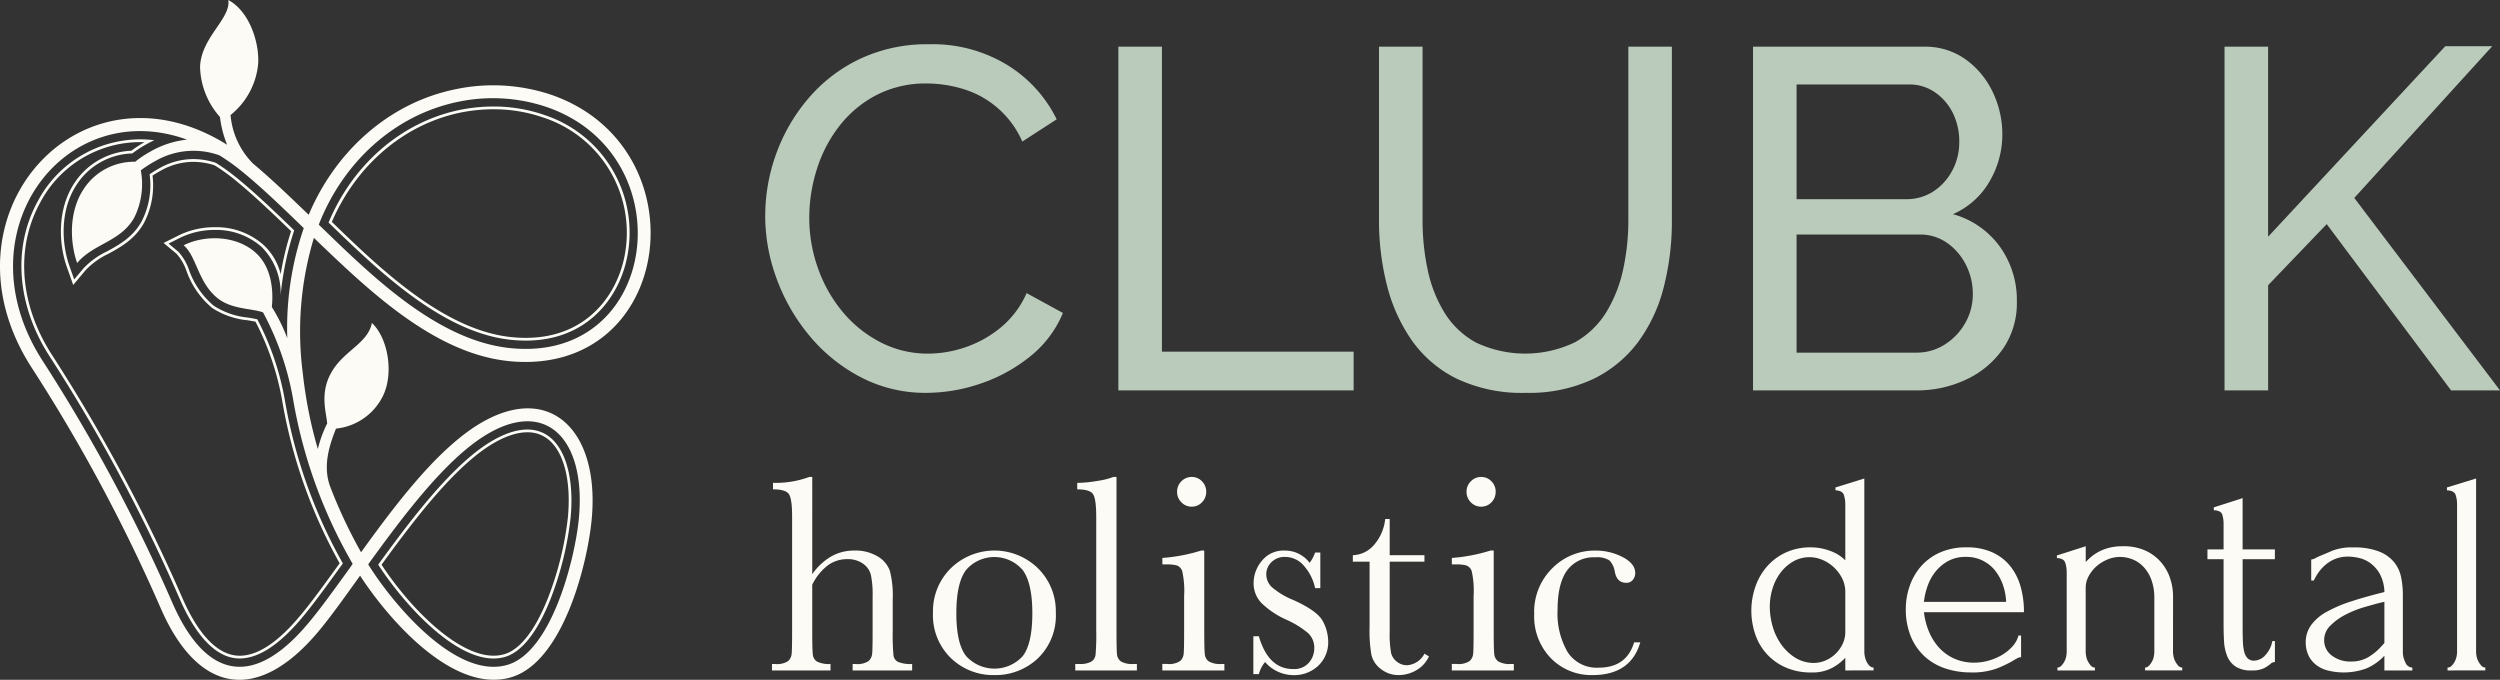
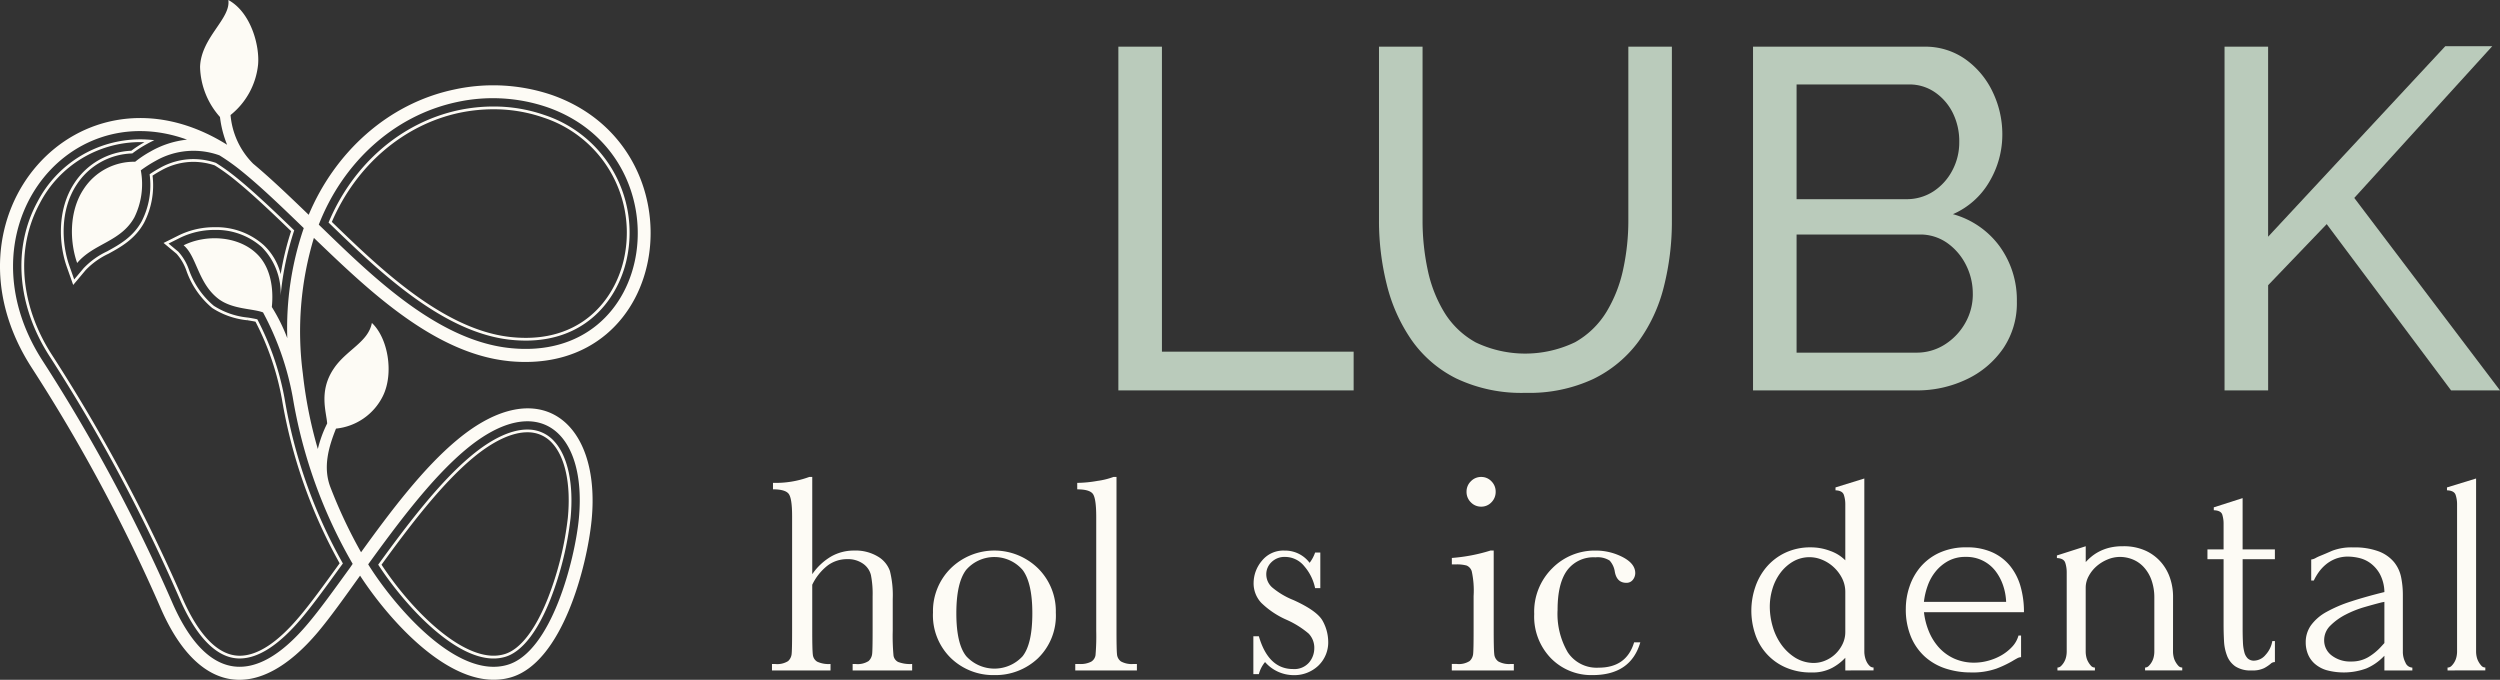
<svg xmlns="http://www.w3.org/2000/svg" id="Group_1126" data-name="Group 1126" width="398.018" height="108.232" viewBox="0 0 398.018 108.232">
  <rect x="0" y="0" width="398.018" height="108.232" fill="#333333" stroke="none" />
  <defs>
    <clipPath id="clip-path">
      <rect id="Rectangle_680" data-name="Rectangle 680" width="398.018" height="108.232" fill="#fdfbf5" />
    </clipPath>
  </defs>
  <g id="Group_1125" data-name="Group 1125" clip-path="url(#clip-path)">
    <path id="Path_2661" data-name="Path 2661" d="M398.16,257.512a9.47,9.47,0,0,1,3.013-2.823,7.33,7.33,0,0,1,3.663-.941,6.908,6.908,0,0,1,3.752.941,4.355,4.355,0,0,1,1.938,2.319,15.881,15.881,0,0,1,.448,4.47v5.063a34.132,34.132,0,0,0,.123,3.921,1.368,1.368,0,0,0,.728,1.019,5.274,5.274,0,0,0,2.24.325v1.031H404.59v-1.031h.426a3.229,3.229,0,0,0,2.117-.47,1.828,1.828,0,0,0,.56-1.109q.078-.638.078-3.685V261.03a15.492,15.492,0,0,0-.269-3.383,3.106,3.106,0,0,0-1.266-1.814,4.17,4.17,0,0,0-2.5-.717,5.17,5.17,0,0,0-3.136,1.019,8.59,8.59,0,0,0-2.442,3.058v7.348q0,3.091.1,3.809a1.462,1.462,0,0,0,.683,1.086,4.3,4.3,0,0,0,2.128.37v1.031h-9.32v-1.031h.471a3.243,3.243,0,0,0,2.095-.459,1.781,1.781,0,0,0,.56-1.1q.079-.639.078-3.708V248.26q0-2.778-.526-3.517T391.91,244v-1.031a15.4,15.4,0,0,0,5.78-.941h.471Z" transform="translate(-268.844 -166.096)" fill="#fdfbf5" />
    <path id="Path_2662" data-name="Path 2662" d="M473.444,289.256a9.585,9.585,0,0,1,2.823-7.046,9.939,9.939,0,0,1,13.912.011A9.6,9.6,0,0,1,493,289.256a9.447,9.447,0,0,1-2.867,7.292,9.829,9.829,0,0,1-6.923,2.655,9.7,9.7,0,0,1-6.911-2.7,9.5,9.5,0,0,1-2.856-7.247m3.719.112q0,4.884,1.591,6.844a6.088,6.088,0,0,0,8.95,0q1.557-1.96,1.557-6.844,0-4.839-1.546-6.9a5.948,5.948,0,0,0-8.995-.011q-1.558,2.049-1.557,6.911" transform="translate(-324.905 -191.724)" fill="#fdfbf5" />
    <path id="Path_2663" data-name="Path 2663" d="M552.2,242.032v24.509q0,2.935.078,3.7a1.558,1.558,0,0,0,.638,1.165,3.582,3.582,0,0,0,1.994.4h.538v1.031h-9.813v-1.031h.628a3.685,3.685,0,0,0,1.915-.37,1.482,1.482,0,0,0,.683-1.042,35.987,35.987,0,0,0,.112-3.853V248.394q0-2.89-.516-3.64t-2.509-.75v-1.031a19.519,19.519,0,0,0,3.215-.314,11.845,11.845,0,0,0,2.543-.627Z" transform="translate(-374.445 -166.096)" fill="#fdfbf5" />
-     <path id="Path_2664" data-name="Path 2664" d="M596.49,253.748V266.54q0,2.935.09,3.7a1.588,1.588,0,0,0,.65,1.165,3.581,3.581,0,0,0,1.994.4h.47v1.03h-9.88V271.8h.762a3.192,3.192,0,0,0,2.072-.459,1.778,1.778,0,0,0,.56-1.1q.079-.639.078-3.707v-5.556a14.364,14.364,0,0,0-.3-3.943,1.474,1.474,0,0,0-.806-.9,5.912,5.912,0,0,0-1.759-.18h-.6v-1.03A27.4,27.4,0,0,0,596,253.748Zm-4.324-9.364a2.281,2.281,0,0,1,.683-1.658,2.229,2.229,0,0,1,1.647-.695,2.193,2.193,0,0,1,1.635.695,2.3,2.3,0,0,1,.672,1.658,2.326,2.326,0,0,1-.672,1.68,2.191,2.191,0,0,1-1.635.695,2.226,2.226,0,0,1-1.647-.695,2.3,2.3,0,0,1-.683-1.68" transform="translate(-404.765 -166.096)" fill="#fdfbf5" />
    <path id="Path_2665" data-name="Path 2665" d="M636,299.046v-6.026h.874q1.523,5.22,5.444,5.22a3.088,3.088,0,0,0,2.543-1.03,3.5,3.5,0,0,0,.84-2.263,3.231,3.231,0,0,0-.9-2.352,14.469,14.469,0,0,0-3.562-2.218,13.607,13.607,0,0,1-3.988-2.688,4.524,4.524,0,0,1-1.21-3.2,5.509,5.509,0,0,1,1.3-3.461,4.385,4.385,0,0,1,3.652-1.647,4.879,4.879,0,0,1,3.965,1.949,5.867,5.867,0,0,0,.874-1.635h.829v5.668h-.829a7.732,7.732,0,0,0-1.736-3.506,3.925,3.925,0,0,0-3.035-1.467,2.938,2.938,0,0,0-2.173.829,2.643,2.643,0,0,0-.829,1.926,2.776,2.776,0,0,0,.919,2.084,12.342,12.342,0,0,0,3.428,2.039q3.808,1.726,4.66,3.361a6.965,6.965,0,0,1,.851,3.181,5.134,5.134,0,0,1-1.579,3.9,5.544,5.544,0,0,1-3.976,1.5,6.047,6.047,0,0,1-4.5-2.084,5.048,5.048,0,0,0-.986,1.927Z" transform="translate(-436.457 -191.724)" fill="#fdfbf5" />
-     <path id="Path_2666" data-name="Path 2666" d="M697.887,270.17h-5.533v11.089a16.908,16.908,0,0,0,.224,3.439,2.467,2.467,0,0,0,.952,1.423,2.571,2.571,0,0,0,1.557.538,3.365,3.365,0,0,0,2.8-1.837l.717.426a4.8,4.8,0,0,1-2.05,2.229,5.609,5.609,0,0,1-2.744.75,4.477,4.477,0,0,1-2.834-.952,3.979,3.979,0,0,1-1.524-2.229,22.365,22.365,0,0,1-.3-4.481V270.17h-2.666v-1.031a4.65,4.65,0,0,0,3.293-1.546,7.44,7.44,0,0,0,1.859-4.212h.717v5.758h5.533Z" transform="translate(-471.105 -180.748)" fill="#fdfbf5" />
    <path id="Path_2667" data-name="Path 2667" d="M743.371,253.748V266.54q0,2.935.09,3.7a1.588,1.588,0,0,0,.65,1.165,3.581,3.581,0,0,0,1.994.4h.47v1.03H736.7V271.8h.762a3.193,3.193,0,0,0,2.072-.459,1.777,1.777,0,0,0,.56-1.1q.079-.639.078-3.707v-5.556a14.357,14.357,0,0,0-.3-3.943,1.474,1.474,0,0,0-.806-.9,5.912,5.912,0,0,0-1.759-.18h-.6v-1.03a27.4,27.4,0,0,0,6.183-1.187Zm-4.324-9.364a2.281,2.281,0,0,1,.683-1.658,2.228,2.228,0,0,1,1.647-.695,2.193,2.193,0,0,1,1.635.695,2.3,2.3,0,0,1,.672,1.658,2.326,2.326,0,0,1-.672,1.68,2.19,2.19,0,0,1-1.635.695,2.226,2.226,0,0,1-1.647-.695,2.3,2.3,0,0,1-.683-1.68" transform="translate(-505.563 -166.096)" fill="#fdfbf5" />
    <path id="Path_2668" data-name="Path 2668" d="M794.443,293.984h.986q-1.524,5.22-7.617,5.22a8.984,8.984,0,0,1-6.6-2.666,9.518,9.518,0,0,1-2.677-7.057,9.713,9.713,0,0,1,2.89-7.3,9.49,9.49,0,0,1,6.833-2.8,9.294,9.294,0,0,1,4.369,1.042q1.994,1.042,1.994,2.543a1.722,1.722,0,0,1-.37,1.053,1.25,1.25,0,0,1-1.064.493q-1.479,0-1.814-1.725a3.381,3.381,0,0,0-.829-1.814,3.558,3.558,0,0,0-2.263-.516,5.216,5.216,0,0,0-4.514,2.084q-1.513,2.083-1.512,6.273a12.114,12.114,0,0,0,1.624,6.766,5.5,5.5,0,0,0,4.917,2.442q4.435,0,5.645-4.033" transform="translate(-534.277 -191.725)" fill="#fdfbf5" />
    <path id="Path_2669" data-name="Path 2669" d="M903.674,273.377v-2.019a8.057,8.057,0,0,1-2.088,1.606,6.631,6.631,0,0,1-3.28.734,9.913,9.913,0,0,1-4.244-.849,8.779,8.779,0,0,1-4.771-5.368,11.668,11.668,0,0,1,.023-7.3,9.7,9.7,0,0,1,1.789-3.235,8.953,8.953,0,0,1,2.983-2.294,9.326,9.326,0,0,1,4.129-.872,8.622,8.622,0,0,1,3.074.574,6.322,6.322,0,0,1,2.385,1.491V246.9a4.615,4.615,0,0,0-.229-1.468q-.23-.689-1.33-.734v-.459l4.588-1.422v27.574a3.871,3.871,0,0,0,.092.8,3.272,3.272,0,0,0,.276.8,2.444,2.444,0,0,0,.458.642.881.881,0,0,0,.643.275v.459Zm-5.047-1.193a4.764,4.764,0,0,0,1.881-.39,5.227,5.227,0,0,0,1.606-1.056,5.488,5.488,0,0,0,1.124-1.56,4.39,4.39,0,0,0,.436-1.95v-6.285a4.846,4.846,0,0,0-.55-2.317,6.313,6.313,0,0,0-1.377-1.766,6.1,6.1,0,0,0-1.812-1.124,5.218,5.218,0,0,0-4.612.321,6.813,6.813,0,0,0-2.018,1.835,8.085,8.085,0,0,0-1.239,2.523,9.778,9.778,0,0,0-.413,2.776,11.388,11.388,0,0,0,.459,3.189,9.39,9.39,0,0,0,1.354,2.844,7.85,7.85,0,0,0,2.179,2.088,5.678,5.678,0,0,0,2.982.872" transform="translate(-609.889 -166.637)" fill="#fdfbf5" />
    <path id="Path_2670" data-name="Path 2670" d="M970,288.093a11.3,11.3,0,0,0,.78,3.051,8.811,8.811,0,0,0,1.583,2.546,7.374,7.374,0,0,0,2.409,1.766,7.71,7.71,0,0,0,3.3.665,8.328,8.328,0,0,0,2.133-.3,8.682,8.682,0,0,0,2.088-.849,7.382,7.382,0,0,0,1.721-1.353,4.236,4.236,0,0,0,1.032-1.812h.413v3.441a1.348,1.348,0,0,0-.62.183q-.345.184-.8.459a17.494,17.494,0,0,1-2.477,1.17,11.4,11.4,0,0,1-4.129.619,12.781,12.781,0,0,1-3.923-.6,9.227,9.227,0,0,1-3.28-1.835,8.854,8.854,0,0,1-2.271-3.166,11.312,11.312,0,0,1-.849-4.588,10.949,10.949,0,0,1,.574-3.441,9.465,9.465,0,0,1,1.743-3.143,8.731,8.731,0,0,1,3.006-2.271,10.192,10.192,0,0,1,4.4-.872,9.65,9.65,0,0,1,4.015.78,7.738,7.738,0,0,1,2.845,2.157,9.145,9.145,0,0,1,1.675,3.258,14.671,14.671,0,0,1,.55,4.129Zm6.653-8.809a5.684,5.684,0,0,0-2.776.643,6.762,6.762,0,0,0-2,1.652,7.661,7.661,0,0,0-1.285,2.294,11.171,11.171,0,0,0-.6,2.57H983.08a9.121,9.121,0,0,0-.482-2.616,7.875,7.875,0,0,0-1.216-2.294,5.791,5.791,0,0,0-4.726-2.248" transform="translate(-663.69 -190.622)" fill="#fdfbf5" />
    <path id="Path_2671" data-name="Path 2671" d="M1062.243,293.978a3.874,3.874,0,0,0,.092.8,2.778,2.778,0,0,0,.3.8,3.392,3.392,0,0,0,.459.642.807.807,0,0,0,.62.275v.459h-5.919V296.5a.833.833,0,0,0,.6-.275,2.94,2.94,0,0,0,.482-.642,2.813,2.813,0,0,0,.3-.8,3.917,3.917,0,0,0,.092-.8v-8.534a8.311,8.311,0,0,0-.459-2.89,6,6,0,0,0-1.238-2.065,4.9,4.9,0,0,0-1.767-1.216,5.407,5.407,0,0,0-2-.39,5.125,5.125,0,0,0-2,.413,6.3,6.3,0,0,0-1.743,1.078,5.579,5.579,0,0,0-1.239,1.56,3.871,3.871,0,0,0-.482,1.858v10.186a3.9,3.9,0,0,0,.091.8,2.81,2.81,0,0,0,.3.8,3.438,3.438,0,0,0,.459.642.805.805,0,0,0,.619.275v.459h-5.965V296.5a.833.833,0,0,0,.6-.275,2.937,2.937,0,0,0,.482-.642,2.813,2.813,0,0,0,.3-.8,3.941,3.941,0,0,0,.092-.8V281.315a4.835,4.835,0,0,0-.23-1.491q-.23-.711-1.33-.757v-.413l4.588-1.468v2.523a8.313,8.313,0,0,1,.826-.8,7,7,0,0,1,1.216-.826,7.455,7.455,0,0,1,1.652-.642,8.65,8.65,0,0,1,2.225-.253,8.362,8.362,0,0,1,3.671.734,7.249,7.249,0,0,1,2.477,1.9,7.553,7.553,0,0,1,1.4,2.57,9.159,9.159,0,0,1,.436,2.73Z" transform="translate(-716.284 -190.221)" fill="#fdfbf5" />
    <path id="Path_2672" data-name="Path 2672" d="M1125.773,262.491v11.057q0,1.194.046,2.157a7.19,7.19,0,0,0,.229,1.606,2.105,2.105,0,0,0,.55.986,1.415,1.415,0,0,0,1.009.344,2.466,2.466,0,0,0,1.813-.918,4.277,4.277,0,0,0,1.078-2.2h.413v3.349a.931.931,0,0,0-.688.275,5.991,5.991,0,0,1-1.033.688,4.243,4.243,0,0,1-2,.367,4.428,4.428,0,0,1-2.569-.642,3.645,3.645,0,0,1-1.33-1.7,7.478,7.478,0,0,1-.482-2.34q-.069-1.284-.069-2.615V262.491h-2.569v-1.56h2.569v-4.083a4.852,4.852,0,0,0-.206-1.445q-.207-.664-1.353-.711v-.459l4.588-1.468v8.167h5.139v1.56Z" transform="translate(-768.729 -173.461)" fill="#fdfbf5" />
    <path id="Path_2673" data-name="Path 2673" d="M1182.552,297.361v-2.34l-.229.23a8.4,8.4,0,0,1-2.638,1.789,10.457,10.457,0,0,1-6.354.275,5.037,5.037,0,0,1-1.881-1.033,4.075,4.075,0,0,1-1.078-1.537,4.961,4.961,0,0,1-.344-1.835,4.625,4.625,0,0,1,.849-2.753,7.527,7.527,0,0,1,2.455-2.111,21.3,21.3,0,0,1,3.923-1.674q2.316-.757,5.3-1.491a6.375,6.375,0,0,0-.734-2.891,5.421,5.421,0,0,0-1.514-1.721,4.94,4.94,0,0,0-1.835-.826,8.09,8.09,0,0,0-1.652-.206,5.475,5.475,0,0,0-2.087.367,5.669,5.669,0,0,0-1.56.94,6.553,6.553,0,0,0-1.124,1.239,8.671,8.671,0,0,0-.734,1.262h-.413V279.7a1.82,1.82,0,0,0,.688-.229,6.266,6.266,0,0,1,.78-.367q.688-.276,1.881-.8a8.52,8.52,0,0,1,3.349-.528,10.878,10.878,0,0,1,4.083.643,5.9,5.9,0,0,1,2.409,1.7,5.562,5.562,0,0,1,1.124,2.409,13.919,13.919,0,0,1,.275,2.776v9.084a3.71,3.71,0,0,0,.413,1.721,1.237,1.237,0,0,0,1.1.8v.459Zm0-4.359v-6.561l-.459.092q-1.1.275-2.684.734a16.671,16.671,0,0,0-3.005,1.193,9.7,9.7,0,0,0-2.432,1.743,3.211,3.211,0,0,0-1.009,2.34,3,3,0,0,0,1.193,2.431,4.808,4.808,0,0,0,3.12.964,5.209,5.209,0,0,0,2.661-.665,8.906,8.906,0,0,0,2.11-1.721Z" transform="translate(-802.94 -190.622)" fill="#fdfbf5" />
    <path id="Path_2674" data-name="Path 2674" d="M1241.8,273.377v-.459a.88.88,0,0,0,.642-.275,2.931,2.931,0,0,0,.482-.642,2.817,2.817,0,0,0,.3-.8,3.912,3.912,0,0,0,.092-.8V246.9a4.618,4.618,0,0,0-.229-1.468q-.23-.688-1.377-.734v-.459l4.634-1.422v27.574a3.9,3.9,0,0,0,.092.8,2.778,2.778,0,0,0,.3.8,3.393,3.393,0,0,0,.459.642.805.805,0,0,0,.619.275v.459Z" transform="translate(-852.133 -166.637)" fill="#fdfbf5" />
-     <path id="Path_2675" data-name="Path 2675" d="M388.325,49.742a28.791,28.791,0,0,1,1.735-9.826,28.445,28.445,0,0,1,5.087-8.787,24.669,24.669,0,0,1,8.208-6.32,24.977,24.977,0,0,1,11.022-2.351,22.82,22.82,0,0,1,12.563,3.353,20.99,20.99,0,0,1,7.784,8.594l-5.472,3.545a15.011,15.011,0,0,0-9.519-8.4,20.082,20.082,0,0,0-5.665-.848,17,17,0,0,0-8.053,1.85,17.975,17.975,0,0,0-5.9,4.933,21.753,21.753,0,0,0-3.583,6.9,25.484,25.484,0,0,0-1.2,7.668,23.739,23.739,0,0,0,1.426,8.17,22.483,22.483,0,0,0,3.969,6.936,19.3,19.3,0,0,0,6.011,4.778,16.34,16.34,0,0,0,7.553,1.774,18.463,18.463,0,0,0,5.858-1,17.9,17.9,0,0,0,5.626-3.121,14.873,14.873,0,0,0,4.162-5.511l5.78,3.16a17.318,17.318,0,0,1-5.241,6.936,25.439,25.439,0,0,1-7.9,4.317,26.862,26.862,0,0,1-8.593,1.464,22.17,22.17,0,0,1-10.328-2.427,26.485,26.485,0,0,1-8.132-6.474,30.465,30.465,0,0,1-5.319-9.095,28.929,28.929,0,0,1-1.888-10.212" transform="translate(-266.491 -15.412)" fill="#bacbbb" />
    <path id="Path_2676" data-name="Path 2676" d="M567.507,78.411V23.69h6.937V72.246h30.521v6.166Z" transform="translate(-389.456 -16.257)" fill="#bacbbb" />
    <path id="Path_2677" data-name="Path 2677" d="M723.125,78.8A24.138,24.138,0,0,1,712.1,76.524a19.052,19.052,0,0,1-7.168-6.166,26.687,26.687,0,0,1-3.93-8.825,41.747,41.747,0,0,1-1.233-10.174V23.69h6.937V51.359a37.593,37.593,0,0,0,.809,7.823A21.35,21.35,0,0,0,710.176,66a13.542,13.542,0,0,0,5.01,4.778,18.306,18.306,0,0,0,15.8-.038A13.755,13.755,0,0,0,736,65.887a21.832,21.832,0,0,0,2.658-6.82,36.589,36.589,0,0,0,.81-7.707V23.69H746.4V51.359a42.289,42.289,0,0,1-1.272,10.52,25.111,25.111,0,0,1-4.046,8.749,19.548,19.548,0,0,1-7.207,5.972,24.015,24.015,0,0,1-10.752,2.2" transform="translate(-480.224 -16.257)" fill="#bacbbb" />
    <path id="Path_2678" data-name="Path 2678" d="M931.57,64.306a12.807,12.807,0,0,1-2.158,7.4,14.584,14.584,0,0,1-5.82,4.932,18.222,18.222,0,0,1-8.053,1.773H889.565V23.69h27.208a11.045,11.045,0,0,1,6.666,2.042,13.427,13.427,0,0,1,4.317,5.241,15.5,15.5,0,0,1,1.5,6.666,14.694,14.694,0,0,1-2.042,7.515,12.472,12.472,0,0,1-5.82,5.2,13.747,13.747,0,0,1,7.438,5.126,14.534,14.534,0,0,1,2.736,8.824M896.5,29.7V47.967H913.92a7.78,7.78,0,0,0,4.355-1.233,8.918,8.918,0,0,0,3.006-3.314,9.467,9.467,0,0,0,1.118-4.547,10.133,10.133,0,0,0-1.041-4.663,8.626,8.626,0,0,0-2.851-3.275,7.158,7.158,0,0,0-4.123-1.233Zm28.054,33.372a10.065,10.065,0,0,0-1.118-4.7,9.409,9.409,0,0,0-3.006-3.468,7.454,7.454,0,0,0-4.354-1.311H896.5V72.4H915.54a8.3,8.3,0,0,0,4.585-1.311,9.642,9.642,0,0,0,3.238-3.43,9.191,9.191,0,0,0,1.194-4.586" transform="translate(-610.471 -16.257)" fill="#bacbbb" />
    <path id="Path_2679" data-name="Path 2679" d="M1128.834,78.242V23.52h6.937V53.775l28.208-30.332h7.477L1149.489,47.6l23.2,30.641H1164.9L1145.1,51.768l-9.325,9.724V78.242Z" transform="translate(-774.671 -16.088)" fill="#bacbbb" />
    <path id="Path_2680" data-name="Path 2680" d="M86.007,54.489a24.034,24.034,0,0,1,7.981,1.326,19.274,19.274,0,0,1,12.979,21.632c-1.046,6.2-5.815,13.434-15.811,13.434a22.669,22.669,0,0,1-2.68-.164c-10.595-1.28-20.69-11.046-28.063-18.178l-.122-.118c3.864-9,11.438-15.478,20.314-17.368a26.373,26.373,0,0,1,5.4-.564M29.75,59.718q.352,0,.708.014a18.652,18.652,0,0,0-2.092,1.359,11.383,11.383,0,0,0-9.074,5.164c-2.836,4.3-2.423,9.85-1.207,13.294l.77,2.182.257.727.5-.591,1.486-1.774a12.08,12.08,0,0,1,3.63-2.6c1.982-1.088,4.229-2.322,5.675-4.95a12.989,12.989,0,0,0,1.343-7.489c.45-.3.9-.571,1.379-.831a10.473,10.473,0,0,1,5.12-1.363,10.82,10.82,0,0,1,3.4.562,31.087,31.087,0,0,1,3.219,2.312c2.75,2.228,5.8,5.126,8.941,8.16a45.605,45.605,0,0,0-1.66,6.853,9.434,9.434,0,0,0-2.7-4.634,11.316,11.316,0,0,0-7.8-2.848A12.873,12.873,0,0,0,35.9,74.572l-1.8.9-.6.3.517.43,1.55,1.292a8.023,8.023,0,0,1,1.591,2.756,13.556,13.556,0,0,0,4.087,5.878,12.561,12.561,0,0,0,5.651,1.957l.071-.434-.054.437c.444.073.867.142,1.223.221a43.961,43.961,0,0,1,4.195,12.263,81.077,81.077,0,0,0,9.2,26.2l-.33.456c-2.2,3.045-4.284,5.921-6.056,8.012-3.478,4.146-6.684,6.248-9.528,6.248-4.184,0-7.225-4.894-9.039-9A270.35,270.35,0,0,0,15.7,93.545C10.6,85.626,9.9,76.606,13.819,69.417a18.03,18.03,0,0,1,15.932-9.7m61.674,46.2a5.171,5.171,0,0,1,3.976,1.755c2.072,2.281,2.969,6.6,2.462,11.852a51.242,51.242,0,0,1-3.171,12.8c-2.031,5.111-4.437,8.2-6.956,8.924a6.088,6.088,0,0,1-1.7.236c-5.721,0-13.209-7.461-17.835-14.489,4.386-6.029,9.469-12.76,14.534-16.987,3.209-2.677,6.212-4.093,8.686-4.093M86.007,54.049a26.81,26.81,0,0,0-5.494.574c-9.155,1.949-16.856,8.614-20.746,17.9l.34.328c7.417,7.175,17.574,17,28.316,18.3a23.157,23.157,0,0,0,2.733.167c10.27,0,15.17-7.434,16.245-13.8A19.708,19.708,0,0,0,94.132,55.4a24.465,24.465,0,0,0-8.125-1.35M29.75,59.278a18.463,18.463,0,0,0-16.318,9.928c-4,7.333-3.287,16.521,1.9,24.577a269.9,269.9,0,0,1,20.837,38.882c1.867,4.225,5.021,9.26,9.441,9.26h0c2.979,0,6.3-2.155,9.864-6.405,1.779-2.1,3.866-4.983,6.075-8.037l.5-.685a80.4,80.4,0,0,1-9.289-26.3A44.3,44.3,0,0,0,48.427,87.93c-.412-.1-.926-.187-1.462-.275A12.216,12.216,0,0,1,41.5,85.777a13.2,13.2,0,0,1-3.945-5.7,8.215,8.215,0,0,0-1.713-2.918l-1.55-1.291,1.8-.9A12.429,12.429,0,0,1,41.633,73.7a10.881,10.881,0,0,1,7.5,2.729,10.416,10.416,0,0,1,3.006,7.7A46.768,46.768,0,0,1,54.3,73.769c-3.1-2.994-6.276-6.034-9.169-8.378a31.8,31.8,0,0,0-3.305-2.371,11.269,11.269,0,0,0-3.588-.6,10.907,10.907,0,0,0-5.333,1.418,19.039,19.039,0,0,0-1.628,1,12.614,12.614,0,0,1-1.264,7.493c-1.385,2.518-3.573,3.719-5.5,4.779a12.4,12.4,0,0,0-3.755,2.7L19.27,81.584,18.5,79.4c-1.182-3.349-1.587-8.738,1.16-12.905a10.915,10.915,0,0,1,8.86-4.972,18.176,18.176,0,0,1,2.293-1.487q.6-.339,1.216-.623a19.251,19.251,0,0,0-2.279-.136m61.674,46.2c-2.578,0-5.678,1.451-8.967,4.2-5.051,4.215-10.064,10.813-14.787,17.311,4.074,6.272,11.942,14.942,18.369,14.942a6.52,6.52,0,0,0,1.818-.253c2.655-.767,5.159-3.942,7.242-9.184a51.712,51.712,0,0,0,3.2-12.921c.519-5.374-.419-9.818-2.574-12.19a5.594,5.594,0,0,0-4.3-1.9" transform="translate(-7.459 -37.092)" fill="#fdfbf5" />
    <path id="Path_2681" data-name="Path 2681" d="M80.924,57.485c26.453,2.7,31.032-33.967,6.887-42.38a29.072,29.072,0,0,0-15.457-.861C61.71,16.475,53.3,24.3,49.148,34.2c-3.091-2.974-6.026-5.792-8.844-8.139a12.456,12.456,0,0,1-3.6-7.748,11.823,11.823,0,0,0,4.383-8.022C41.361,7.279,39.952,1.956,36.352,0c.43,2.974-4.343,5.948-4.5,10.644a12.425,12.425,0,0,0,3.17,7.983,17.086,17.086,0,0,0,1.135,4.422C12.678,8.374-10.489,34.475,5.047,58.541A265.927,265.927,0,0,1,25.63,96.93c5.948,13.579,15.418,15.066,25.006,3.678,2-2.387,4.226-5.517,6.691-8.961,4.422,6.809,14.753,18.862,23.988,16.2C89.494,105.5,93.446,90.278,94.19,82.8c1.526-15.653-8.335-23.636-21.366-12.8-5.439,4.5-10.683,11.465-15.34,17.923a78.279,78.279,0,0,1-4.93-10.487c-1.135-3.131-.235-6.261.939-9.2a9.373,9.373,0,0,0,7.474-5.2c1.761-3.6.822-9.2-1.761-11.622-.587,3.092-4.109,4.3-6.1,7.318-2.387,3.561-1.135,6.887-1.018,8.687a18.8,18.8,0,0,0-1.487,4.07,70.2,70.2,0,0,1-2.387-12.014,51.559,51.559,0,0,1,1.761-21.6c8.257,7.9,18.9,18.353,30.953,19.605M72.784,16.24a26.863,26.863,0,0,1,14.322.822c22.071,7.67,17.923,41.206-6.3,38.31C69.145,53.963,58.579,43.319,50.753,35.767,54.51,26.1,62.493,18.431,72.784,16.24m1.37,55.333c11.583-9.665,19.331-2.739,18,11.036-.626,6.457-4.344,21.21-11.387,23.245-8.218,2.387-18.314-9.822-22.149-16.005,4.735-6.535,10.1-13.735,15.536-18.275M37.262,2.834l-.012-.011,0-.005.01.016m8.482,51.012a27.993,27.993,0,0,0-2.465-4.97c.313-3.013-.2-6.457-2.5-8.57-2.974-2.778-8.022-3.013-11.544-1.252,2.113,1.761,2.27,6.066,5.6,8.57,2.231,1.644,5.4,1.487,7.044,2.113A45.6,45.6,0,0,1,46.6,63.2a78.6,78.6,0,0,0,9.548,26.571l-.43.626c-2.465,3.4-4.735,6.574-6.691,8.883-8.57,10.213-16.161,8.961-21.523-3.17a270.177,270.177,0,0,0-20.74-38.7c-13.109-20.349,3.444-42.263,23.01-35.18a14.808,14.808,0,0,0-5.791,1.879,16.846,16.846,0,0,0-2.465,1.643A9.582,9.582,0,0,0,13.3,30.132c-2.348,3.561-2.191,8.413-1.017,11.74,2.622-3.131,6.966-3.366,9.118-7.279a11.981,11.981,0,0,0,1.017-7.474,20.729,20.729,0,0,1,2.387-1.526,12.156,12.156,0,0,1,10.135-.861A33.412,33.412,0,0,1,38.5,27.275c3.092,2.5,6.379,5.674,9.861,9.04a49.122,49.122,0,0,0-2.622,17.531" transform="translate(0)" fill="#fdfbf5" />
  </g>
</svg>